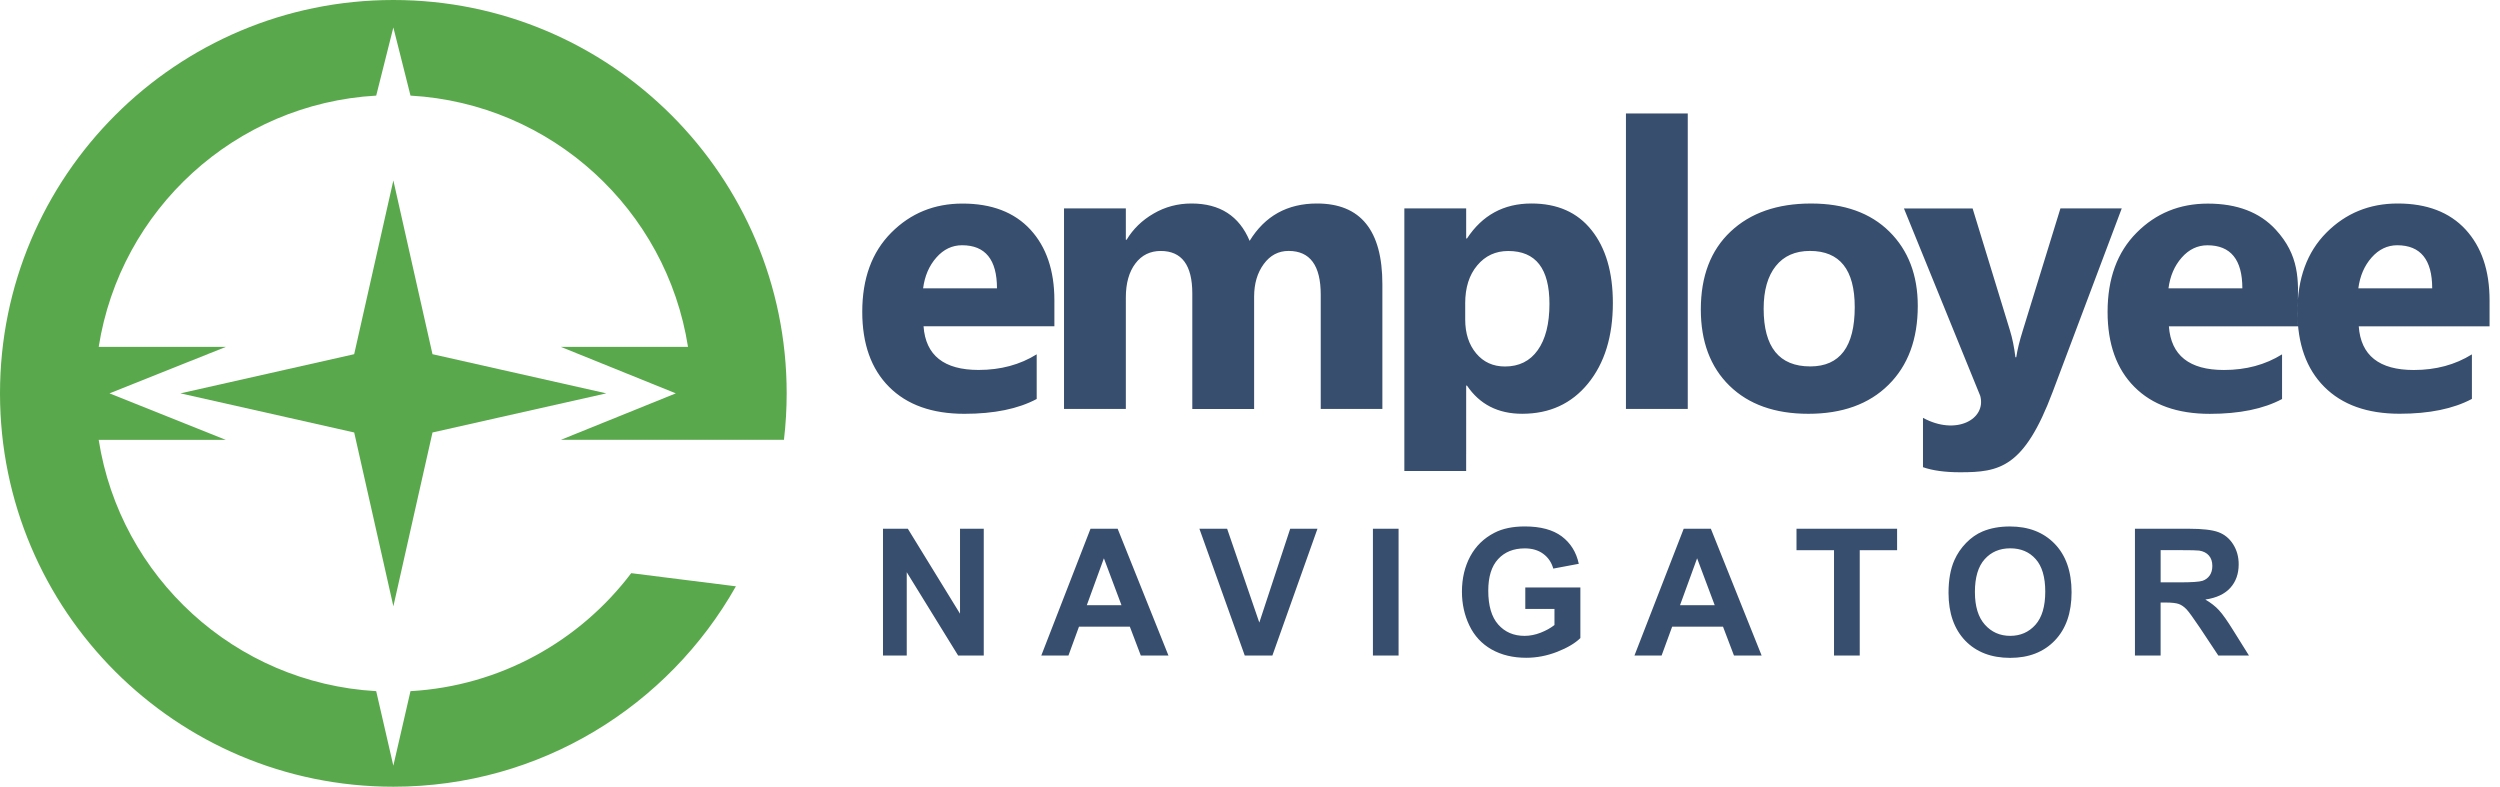
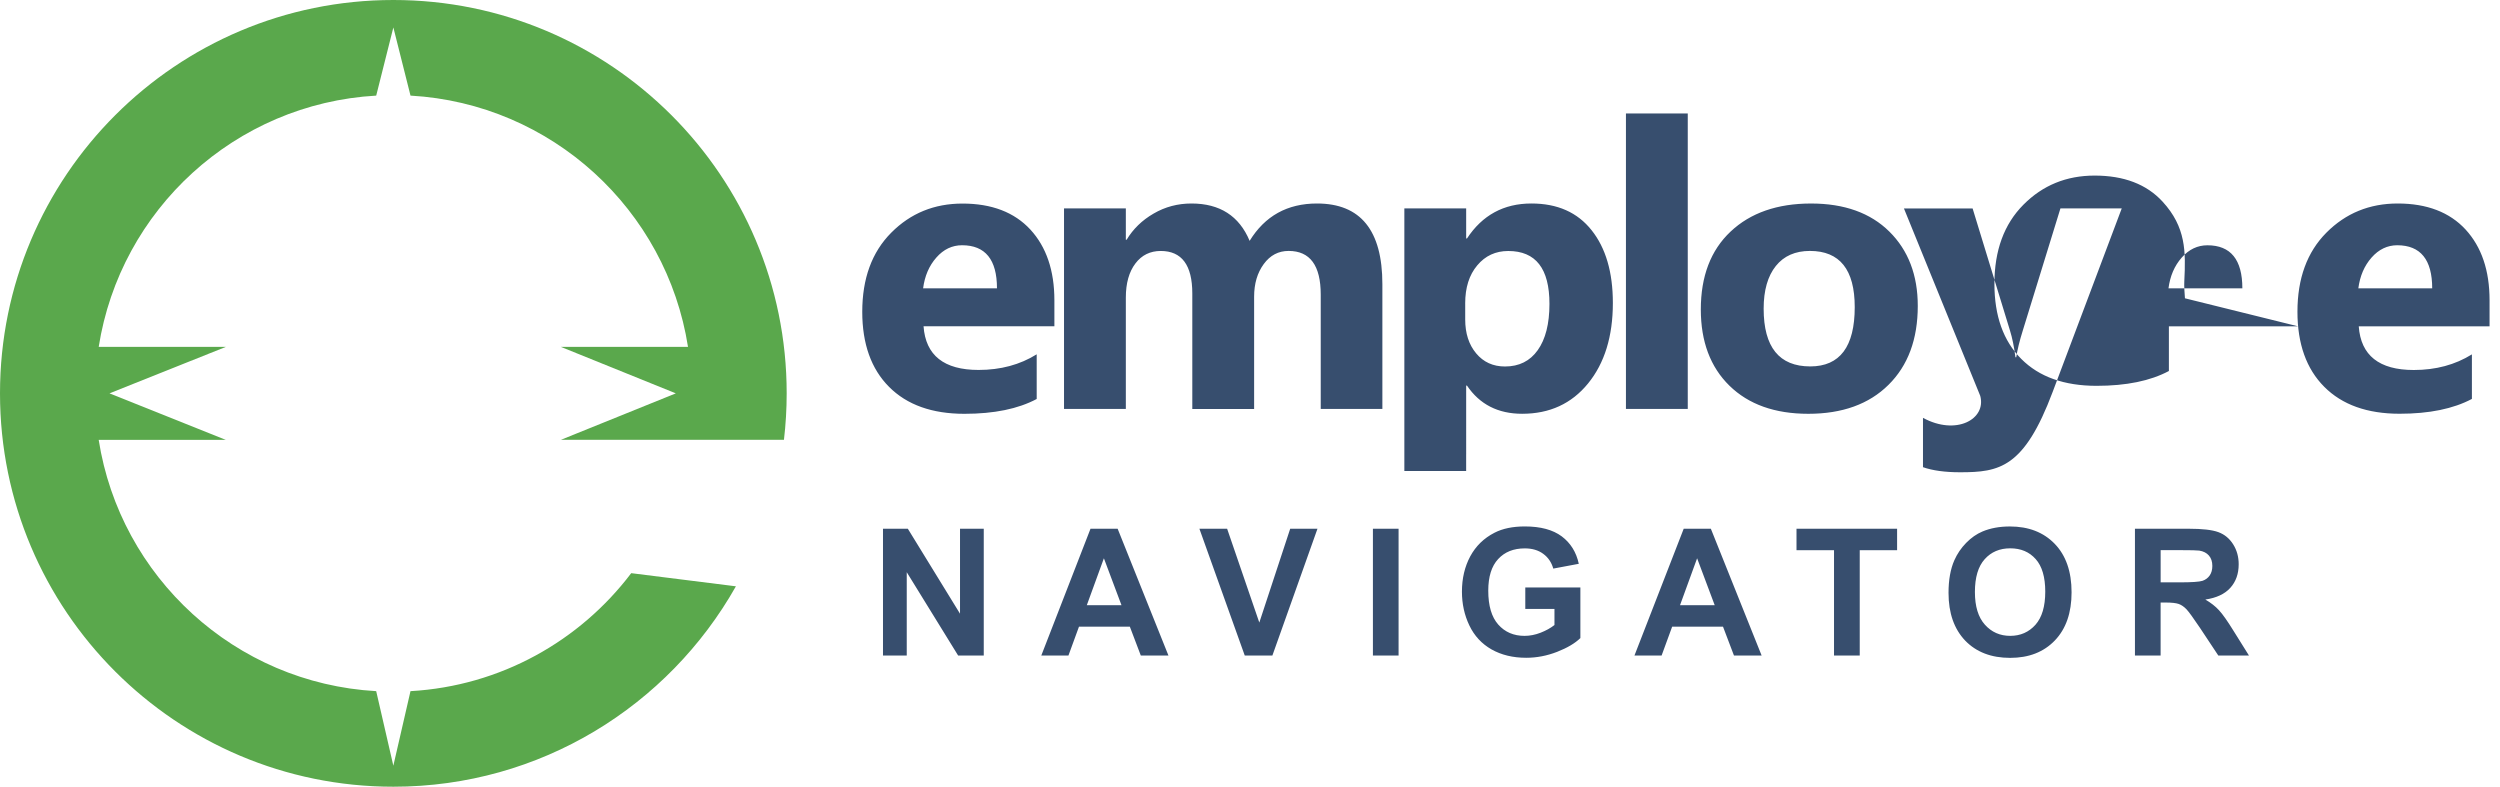
<svg xmlns="http://www.w3.org/2000/svg" width="143" height="45" fill="none">
  <g clip-path="url(#clip0_8101_2100)">
-     <path fill-rule="evenodd" clip-rule="evenodd" d="M60.309 18.664h-7.482c.118 1.663 1.171 2.497 3.146 2.497 1.262 0 2.37-.298 3.326-.894v2.555c-1.058.565-2.435.848-4.132.848-1.851 0-3.288-.512-4.312-1.541-1.022-1.024-1.534-2.459-1.534-4.293 0-1.904.55-3.413 1.658-4.526 1.106-1.113 2.464-1.666 4.077-1.666 1.67 0 2.966.497 3.882 1.488.913.993 1.373 2.344 1.373 4.045v1.485h-.002zm23.555 7.324v.954H80.329V11.919h3.536v1.723h.046c.875-1.334 2.103-2.002 3.685-2.002 1.488 0 2.634.507 3.444 1.529.81 1.017 1.216 2.404 1.216 4.161 0 1.911-.474 3.444-1.418 4.603-.944 1.159-2.202 1.735-3.769 1.735-1.38 0-2.432-.536-3.158-1.613h-.046V25.987zm-26.837-9.499c0-1.639-.666-2.461-1.997-2.461-.565 0-1.058.233-1.471.704-.416.471-.666 1.06-.757 1.759h4.226v-.002zm22.048 6.901h-3.529v-6.54c0-1.666-.613-2.497-1.836-2.497-.582 0-1.055.248-1.423.75-.368.502-.551 1.123-.551 1.87v6.42h-3.536v-6.61c0-1.618-.604-2.428-1.805-2.428-.604 0-1.089.238-1.449.714-.363.478-.548 1.127-.548 1.949v6.374h-3.536V11.919h3.536v1.793h.046c.368-.611.88-1.113 1.541-1.495.661-.387 1.385-.577 2.168-.577 1.62 0 2.73.711 3.326 2.137.875-1.425 2.156-2.137 3.853-2.137 2.493 0 3.74 1.536 3.74 4.615v7.134h.002zm4.735-6.035v.918c0 .793.207 1.437.627 1.94.416.5.969.75 1.649.75.803 0 1.43-.31 1.872-.933.445-.623.671-1.507.671-2.649 0-2.019-.783-3.024-2.356-3.024-.723 0-1.315.272-1.774.822-.461.546-.69 1.272-.69 2.175zm12.73 6.035h-3.536V6.489h3.536V23.389zm6.896.279c-1.911 0-3.416-.536-4.51-1.606-1.094-1.069-1.639-2.529-1.639-4.362 0-1.896.565-3.384 1.702-4.454 1.134-1.07 2.673-1.606 4.603-1.606 1.903 0 3.398.536 4.48 1.606 1.082 1.07 1.625 2.49 1.625 4.252 0 1.904-.558 3.411-1.675 4.514-1.116 1.106-2.647 1.656-4.586 1.656zm.091-9.316c-.837 0-1.488.286-1.949.861-.462.577-.697 1.392-.697 2.442 0 2.202.891 3.303 2.667 3.303 1.695 0 2.543-1.132 2.543-3.392 0-2.144-.855-3.214-2.564-3.214zm17.837-2.432h-3.507l-2.158 7.002c-.181.575-.303 1.079-.37 1.514h-.046c-.072-.591-.18-1.106-.313-1.536l-2.136-6.978h-3.928l4.365 10.722c.358 1.334-1.38 2.288-3.276 1.255v2.822c.555.195 1.262.291 2.118.291 2.256 0 3.665-.245 5.3-4.596l3.951-10.496zm10.088 6.745h-7.391c.118 1.663 1.171 2.497 3.146 2.497 1.262 0 2.37-.298 3.327-.894v2.555c-1.058.565-2.435.848-4.134.848-1.851 0-3.289-.512-4.312-1.541-1.022-1.024-1.534-2.459-1.534-4.293 0-1.904.551-3.413 1.659-4.526 1.105-1.113 2.461-1.666 4.076-1.666 1.671 0 2.969.495 3.882 1.488 1.344 1.459 1.329 2.872 1.245 4.545-.017.315.01.611.036.986zm-3.189-2.175c0-1.639-.666-2.461-1.998-2.461-.565 0-1.057.233-1.471.704-.416.471-.666 1.06-.757 1.759h4.226v-.002zm14.14 2.175v-1.493c0-1.702-.459-3.05-1.372-4.045-.914-.99-2.212-1.488-3.882-1.488-1.613 0-2.971.555-4.077 1.666-1.108 1.113-1.658 2.622-1.658 4.526 0 1.836.512 3.269 1.533 4.293 1.024 1.029 2.461 1.541 4.312 1.541 1.697 0 3.075-.284 4.134-.848v-2.548c-.956.596-2.064.894-3.326.894-1.976 0-3.029-.832-3.146-2.497h7.482zm-3.281-2.175h-4.225c.091-.699.341-1.288.757-1.759.413-.469.906-.704 1.471-.704 1.331.003 1.997.825 1.997 2.464zM50.507 37.496v-7.252h1.421l2.985 4.86v-4.86h1.358v7.252h-1.466l-2.939-4.766v4.766h-1.358zm16.328 0h-1.581l-.627-1.651h-2.909l-.603 1.651h-1.553l2.815-7.252h1.552l2.906 7.252zm-2.685-2.877l-1.007-2.685-.978 2.685h1.985zm7.05 2.877l-2.594-7.252h1.586l1.841 5.367 1.767-5.367h1.56l-2.579 7.252h-1.581zm7.331 0v-7.252h1.468v7.252h-1.468zm8.716-2.666v-1.226h3.151v2.894c-.305.298-.75.56-1.331.788-.582.226-1.171.339-1.767.339-.757 0-1.418-.159-1.983-.478-.562-.32-.985-.776-1.269-1.37-.284-.592-.425-1.24-.425-1.935 0-.757.159-1.428.474-2.017.317-.587.779-1.041 1.389-1.353.466-.24 1.043-.36 1.735-.36.899 0 1.603.19 2.11.567.505.38.832.901.976 1.57l-1.459.274c-.101-.356-.293-.639-.577-.846-.281-.207-.632-.31-1.053-.31-.639 0-1.147.202-1.524.611-.377.406-.565 1.01-.565 1.807 0 .863.19 1.51.572 1.94.382.43.882.646 1.502.646.305 0 .613-.06.92-.18.308-.12.572-.267.793-.44v-.921h-1.67zm13.518 2.666h-1.582l-.627-1.651h-2.908l-.604 1.651h-1.553l2.817-7.252h1.553l2.904 7.252zm-2.683-2.877l-1.007-2.685-.978 2.685h1.985zm6.824 2.877V31.47h-2.146v-1.226h5.754V31.47h-2.137v6.026h-1.471zm6.55-3.584c0-.741.111-1.361.332-1.863.163-.37.389-.702.675-.995.286-.293.599-.512.938-.654.452-.19.973-.286 1.564-.286 1.07 0 1.926.332 2.567.995.642.666.962 1.589.962 2.772 0 1.173-.32 2.091-.957 2.754-.637.664-1.49.995-2.555.995-1.079 0-1.937-.329-2.574-.988-.632-.664-.952-1.572-.952-2.731zm1.509-.048c0 .822.19 1.444.573 1.87.379.423.862.637 1.446.637.587 0 1.065-.212 1.443-.632.375-.423.562-1.053.562-1.897 0-.832-.182-1.454-.548-1.863-.365-.411-.848-.615-1.454-.615-.603 0-1.091.207-1.461.62-.376.418-.561 1.043-.561 1.88zm9.154 3.632v-7.252h3.083c.774 0 1.339.065 1.69.195.353.13.632.361.844.695.211.334.317.714.317 1.142 0 .545-.159.995-.478 1.348-.32.356-.796.577-1.43.67.314.183.576.387.778.608.207.221.483.615.832 1.178l.885 1.416h-1.753l-1.05-1.584c-.378-.562-.635-.918-.774-1.065-.14-.144-.286-.245-.44-.3-.156-.053-.404-.082-.74-.082h-.296v3.031h-1.468zm1.468-4.185h1.084c.702 0 1.139-.031 1.315-.089.173-.06.312-.164.411-.308.099-.144.149-.327.149-.545 0-.245-.065-.44-.195-.591-.129-.151-.315-.245-.55-.284-.12-.017-.476-.026-1.067-.026h-1.145v1.843h-.002z" fill="#374E6E" />
-     <path d="M24.738 20.26l-.868-3.851-1.37-6.088-1.373 6.088-.868 3.851-3.851.868L10.321 22.5l6.088 1.37 3.851.868.868 3.851 1.373 6.091 1.37-6.091.868-3.851 3.851-.868L34.679 22.5l-6.091-1.372-3.851-.868z" fill="#5AA84C" />
+     <path fill-rule="evenodd" clip-rule="evenodd" d="M60.309 18.664h-7.482c.118 1.663 1.171 2.497 3.146 2.497 1.262 0 2.37-.298 3.326-.894v2.555c-1.058.565-2.435.848-4.132.848-1.851 0-3.288-.512-4.312-1.541-1.022-1.024-1.534-2.459-1.534-4.293 0-1.904.55-3.413 1.658-4.526 1.106-1.113 2.464-1.666 4.077-1.666 1.67 0 2.966.497 3.882 1.488.913.993 1.373 2.344 1.373 4.045v1.485h-.002zm23.555 7.324v.954H80.329V11.919h3.536v1.723h.046c.875-1.334 2.103-2.002 3.685-2.002 1.488 0 2.634.507 3.444 1.529.81 1.017 1.216 2.404 1.216 4.161 0 1.911-.474 3.444-1.418 4.603-.944 1.159-2.202 1.735-3.769 1.735-1.38 0-2.432-.536-3.158-1.613h-.046V25.987zm-26.837-9.499c0-1.639-.666-2.461-1.997-2.461-.565 0-1.058.233-1.471.704-.416.471-.666 1.06-.757 1.759h4.226v-.002zm22.048 6.901h-3.529v-6.54c0-1.666-.613-2.497-1.836-2.497-.582 0-1.055.248-1.423.75-.368.502-.551 1.123-.551 1.87v6.42h-3.536v-6.61c0-1.618-.604-2.428-1.805-2.428-.604 0-1.089.238-1.449.714-.363.478-.548 1.127-.548 1.949v6.374h-3.536V11.919h3.536v1.793h.046c.368-.611.88-1.113 1.541-1.495.661-.387 1.385-.577 2.168-.577 1.62 0 2.73.711 3.326 2.137.875-1.425 2.156-2.137 3.853-2.137 2.493 0 3.74 1.536 3.74 4.615v7.134h.002zm4.735-6.035v.918c0 .793.207 1.437.627 1.94.416.5.969.75 1.649.75.803 0 1.43-.31 1.872-.933.445-.623.671-1.507.671-2.649 0-2.019-.783-3.024-2.356-3.024-.723 0-1.315.272-1.774.822-.461.546-.69 1.272-.69 2.175zm12.73 6.035h-3.536V6.489h3.536V23.389zm6.896.279c-1.911 0-3.416-.536-4.51-1.606-1.094-1.069-1.639-2.529-1.639-4.362 0-1.896.565-3.384 1.702-4.454 1.134-1.07 2.673-1.606 4.603-1.606 1.903 0 3.398.536 4.48 1.606 1.082 1.07 1.625 2.49 1.625 4.252 0 1.904-.558 3.411-1.675 4.514-1.116 1.106-2.647 1.656-4.586 1.656zm.091-9.316c-.837 0-1.488.286-1.949.861-.462.577-.697 1.392-.697 2.442 0 2.202.891 3.303 2.667 3.303 1.695 0 2.543-1.132 2.543-3.392 0-2.144-.855-3.214-2.564-3.214zm17.837-2.432h-3.507l-2.158 7.002c-.181.575-.303 1.079-.37 1.514h-.046c-.072-.591-.18-1.106-.313-1.536l-2.136-6.978h-3.928l4.365 10.722c.358 1.334-1.38 2.288-3.276 1.255v2.822c.555.195 1.262.291 2.118.291 2.256 0 3.665-.245 5.3-4.596l3.951-10.496zm10.088 6.745h-7.391v2.555c-1.058.565-2.435.848-4.134.848-1.851 0-3.289-.512-4.312-1.541-1.022-1.024-1.534-2.459-1.534-4.293 0-1.904.551-3.413 1.659-4.526 1.105-1.113 2.461-1.666 4.076-1.666 1.671 0 2.969.495 3.882 1.488 1.344 1.459 1.329 2.872 1.245 4.545-.017.315.01.611.036.986zm-3.189-2.175c0-1.639-.666-2.461-1.998-2.461-.565 0-1.057.233-1.471.704-.416.471-.666 1.06-.757 1.759h4.226v-.002zm14.14 2.175v-1.493c0-1.702-.459-3.05-1.372-4.045-.914-.99-2.212-1.488-3.882-1.488-1.613 0-2.971.555-4.077 1.666-1.108 1.113-1.658 2.622-1.658 4.526 0 1.836.512 3.269 1.533 4.293 1.024 1.029 2.461 1.541 4.312 1.541 1.697 0 3.075-.284 4.134-.848v-2.548c-.956.596-2.064.894-3.326.894-1.976 0-3.029-.832-3.146-2.497h7.482zm-3.281-2.175h-4.225c.091-.699.341-1.288.757-1.759.413-.469.906-.704 1.471-.704 1.331.003 1.997.825 1.997 2.464zM50.507 37.496v-7.252h1.421l2.985 4.86v-4.86h1.358v7.252h-1.466l-2.939-4.766v4.766h-1.358zm16.328 0h-1.581l-.627-1.651h-2.909l-.603 1.651h-1.553l2.815-7.252h1.552l2.906 7.252zm-2.685-2.877l-1.007-2.685-.978 2.685h1.985zm7.05 2.877l-2.594-7.252h1.586l1.841 5.367 1.767-5.367h1.56l-2.579 7.252h-1.581zm7.331 0v-7.252h1.468v7.252h-1.468zm8.716-2.666v-1.226h3.151v2.894c-.305.298-.75.56-1.331.788-.582.226-1.171.339-1.767.339-.757 0-1.418-.159-1.983-.478-.562-.32-.985-.776-1.269-1.37-.284-.592-.425-1.24-.425-1.935 0-.757.159-1.428.474-2.017.317-.587.779-1.041 1.389-1.353.466-.24 1.043-.36 1.735-.36.899 0 1.603.19 2.11.567.505.38.832.901.976 1.57l-1.459.274c-.101-.356-.293-.639-.577-.846-.281-.207-.632-.31-1.053-.31-.639 0-1.147.202-1.524.611-.377.406-.565 1.01-.565 1.807 0 .863.19 1.51.572 1.94.382.43.882.646 1.502.646.305 0 .613-.06.92-.18.308-.12.572-.267.793-.44v-.921h-1.67zm13.518 2.666h-1.582l-.627-1.651h-2.908l-.604 1.651h-1.553l2.817-7.252h1.553l2.904 7.252zm-2.683-2.877l-1.007-2.685-.978 2.685h1.985zm6.824 2.877V31.47h-2.146v-1.226h5.754V31.47h-2.137v6.026h-1.471zm6.55-3.584c0-.741.111-1.361.332-1.863.163-.37.389-.702.675-.995.286-.293.599-.512.938-.654.452-.19.973-.286 1.564-.286 1.07 0 1.926.332 2.567.995.642.666.962 1.589.962 2.772 0 1.173-.32 2.091-.957 2.754-.637.664-1.49.995-2.555.995-1.079 0-1.937-.329-2.574-.988-.632-.664-.952-1.572-.952-2.731zm1.509-.048c0 .822.19 1.444.573 1.87.379.423.862.637 1.446.637.587 0 1.065-.212 1.443-.632.375-.423.562-1.053.562-1.897 0-.832-.182-1.454-.548-1.863-.365-.411-.848-.615-1.454-.615-.603 0-1.091.207-1.461.62-.376.418-.561 1.043-.561 1.88zm9.154 3.632v-7.252h3.083c.774 0 1.339.065 1.69.195.353.13.632.361.844.695.211.334.317.714.317 1.142 0 .545-.159.995-.478 1.348-.32.356-.796.577-1.43.67.314.183.576.387.778.608.207.221.483.615.832 1.178l.885 1.416h-1.753l-1.05-1.584c-.378-.562-.635-.918-.774-1.065-.14-.144-.286-.245-.44-.3-.156-.053-.404-.082-.74-.082h-.296v3.031h-1.468zm1.468-4.185h1.084c.702 0 1.139-.031 1.315-.089.173-.06.312-.164.411-.308.099-.144.149-.327.149-.545 0-.245-.065-.44-.195-.591-.129-.151-.315-.245-.55-.284-.12-.017-.476-.026-1.067-.026h-1.145v1.843h-.002z" fill="#374E6E" />
    <path d="M39.352 25.156h5.49c.103-.873.156-1.757.156-2.658C44.998 10.073 34.925 0 22.5 0 10.074 0 0 10.073 0 22.5S10.074 45 22.5 45c8.413 0 15.734-4.625 19.594-11.463l-5.988-.752c-2.93 3.872-7.47 6.456-12.626 6.749l-.981 4.264-.981-4.264c-8.074-.457-14.645-6.528-15.873-14.373h7.271L6.264 22.5l6.653-2.658h-7.271c1.228-7.845 7.797-13.914 15.873-14.373l.981-3.899.981 3.899c8.074.457 14.645 6.528 15.873 14.373h-7.271l6.574 2.658-6.574 2.658H39.352v-.002z" fill="#5AA84C" />
  </g>
  <defs>
    <clipPath id="clip0_8101_2100">
      <rect width="142.405" height="45" fill="#fff" />
    </clipPath>
  </defs>
</svg>